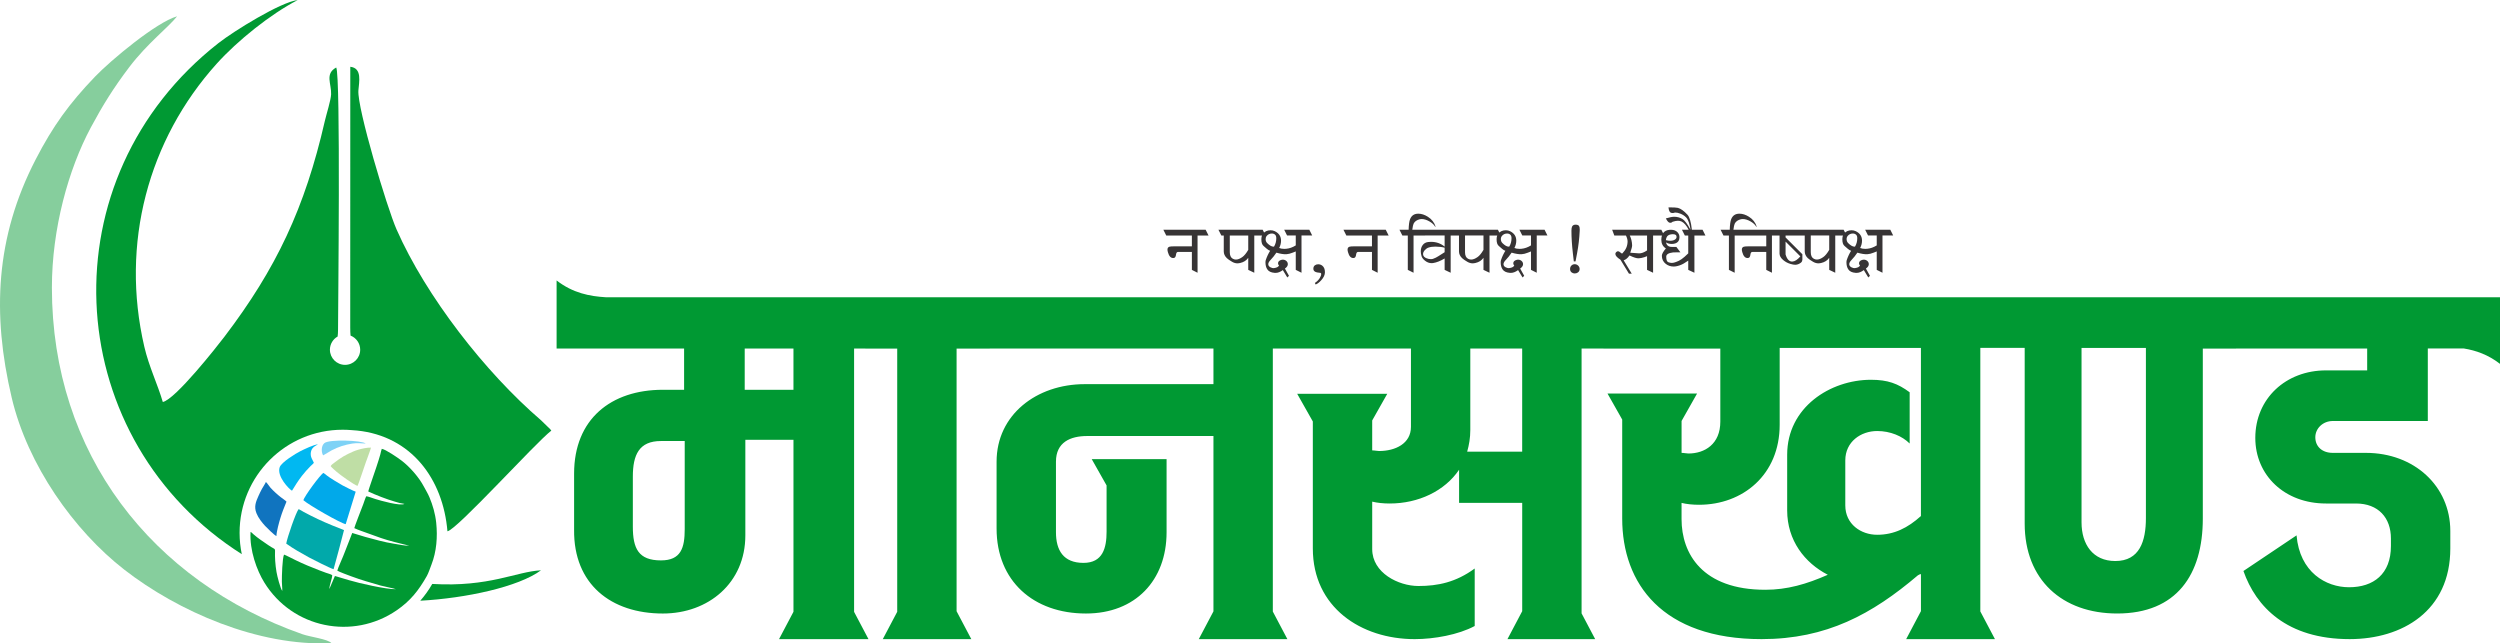
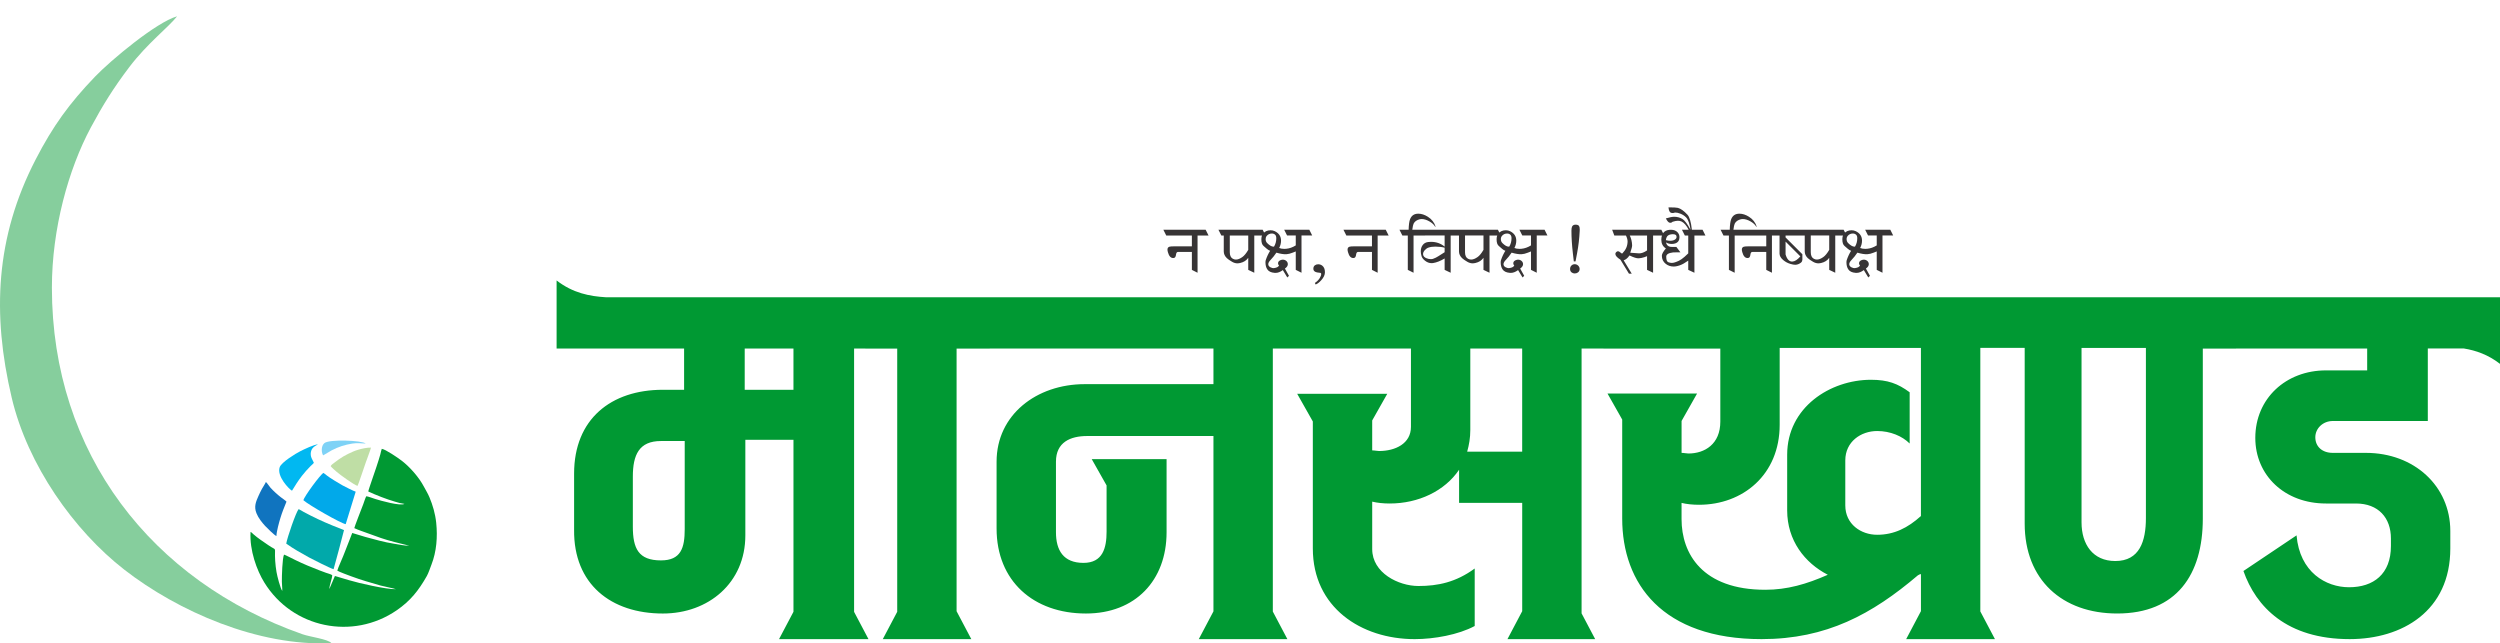
<svg xmlns="http://www.w3.org/2000/svg" xml:space="preserve" width="5.086in" height="1.309in" version="1.1" style="shape-rendering:geometricPrecision; text-rendering:geometricPrecision; image-rendering:optimizeQuality; fill-rule:evenodd; clip-rule:evenodd" viewBox="0 0 5086.21 1308.8">
  <defs>
    <style type="text/css">
   
    .fil0 {fill:#009933}
    .fil3 {fill:#01A9AA}
    .fil4 {fill:#01A9EA}
    .fil6 {fill:#01B8F1}
    .fil5 {fill:#1074BF}
    .fil8 {fill:#7ED2F6}
    .fil2 {fill:#86CE9D}
    .fil7 {fill:#BFDEA5}
    .fil1 {fill:#373435;fill-rule:nonzero}
   
  </style>
  </defs>
  <g id="Layer_x0020_1">
    <g id="_2282500118128">
      <path class="fil0" d="M5086.21 708.95l0 -3.55 0 -100.71 -537.29 0 -22.89 0 -429.77 0 -21.61 0 -802.32 0 -10.17 0 -617.95 0 -11.44 0 -619.22 0 -29.24 0 -189.46 0 -34.33 0 -527.21 0c-33.92,-1.98 -67.73,-8.57 -100.91,-34.21l0 34.21 0 0.65 0 103.61 259.39 0 0 83.92 -43.23 0c-105.53,0 -180.55,59.76 -180.55,170.38l0 114.44c-1.27,110.62 75.02,170.38 180.55,170.38 92.82,0 167.84,-62.31 167.84,-158.94l0 -194.54 97.91 0 0 349.94 -29.39 55.67 29.39 0 0.83 0 121.59 0 0.91 0 29.3 0 -29.3 -55.5 0 -535.76 22.89 0 0 0.13 64.85 0 0 535.51 -29.36 55.61 29.36 0 0.85 0 119.69 0 0.25 0 29.97 0 -29.97 -56.77 0 -534.35 67.39 0 0 -0.13 455.2 0 0 72.48 -261.93 0c-97.91,0 -179.29,62.3 -179.29,157.66l0 136.05c0,106.81 75.02,172.93 181.83,172.93 100.45,0 164.02,-67.39 164.02,-165.3l0 -148.76 -122.06 0 0 0.01 -30.21 0 30.21 53.46 0 94.03c0,33.06 -7.63,63.57 -47.05,63.57 -40.69,0 -55.94,-25.43 -55.94,-62.31l0 -143.68c0,-39.41 29.24,-52.13 63.57,-52.13l256.84 0 0 356.72 -29.84 56.52 29.84 0 0.38 0 119.81 0 0.61 0 29.61 0 -29.61 -56.09 0 -535.17 43.23 0 11.44 0 226.33 0 0 159.37c0,34.12 -31.79,49.17 -64.85,49.17 -3.81,0 -8.9,-1.28 -13.99,-1.28l0 -60.9 30.61 -54.17 -30.61 0 0 -0 -120.79 0 0 0 -31.79 0 31.79 56.24 0 258.45c0,119.52 97.91,184.37 207.26,184.37 39.42,0 89,-8.9 122.07,-26.7l0 -116.98c-38.15,27.98 -75.02,35.6 -114.44,35.6 -40.69,0 -94.09,-26.7 -94.09,-75.02l0 -96.63c10.17,2.54 22.89,3.81 35.61,3.81 58.49,0 111.89,-25.43 141.14,-68.66l0 67.39 128.42 0 0 220.35 -30.01 56.84 30.01 0 0.2 0 118.04 0 2.55 0 27.67 0 -27.67 -52.4 0 -538.85 44.5 0 0 0.13 237.77 0 0 148.64c0,45.77 -31.79,64.85 -64.85,64.85 -3.81,0 -8.89,-1.28 -13.98,-1.28l0 -64.93 31.54 -55.81 -31.54 0 0 -0.04 -120.79 0 0 0.04 -29.92 0 29.92 52.93 0 201.33c0,132.24 81.37,245.4 283.54,245.4 132.24,0 225.06,-50.86 317.88,-129.69 2.54,-1.27 3.81,-2.54 6.35,-2.54l0 75.34 -30.04 56.9 30.04 0 0.18 0 120.17 0 0.46 0 29.76 0 -29.76 -56.37 0 -536.15 45.77 0 21.61 0 22.89 0 0 357.5c0,114.22 76.29,182.89 188.18,182.89 120.8,0 174.2,-78.83 174.2,-193.06l0 -345.93 67.39 0 0 -0.13 267.01 0 0 44.51 -83.91 0c-81.38,0 -143.69,57.22 -143.69,137.32 0,76.29 59.76,133.5 143.69,133.5l61.03 0c45.77,0 71.2,29.24 71.2,71.2l0 15.26c0,57.22 -35.6,83.92 -85.19,83.92 -47.04,0 -100.45,-30.52 -106.81,-105.54l-108.07 72.48c25.43,72.48 87.74,138.59 216.16,138.59 106.81,0 204.71,-57.22 204.71,-184.37l0 -35.61c0,-91.55 -73.74,-158.94 -171.65,-158.94l-67.39 0c-21.61,0 -35.6,-12.71 -35.6,-31.79 0,-17.8 15.26,-33.06 35.6,-33.06l193.27 0 0 -147.5 73.49 0c24.69,4.04 49.24,12.6 73.45,31.31l0 -31.31zm-3693.17 367.47c0,38.14 -7.63,63.57 -48.32,63.57 -45.77,0 -57.22,-24.16 -57.22,-68.66l0 -101.72c0,-44.5 12.71,-72.48 57.22,-72.48l48.32 0 0 179.28zm221.24 -283.55l-99.18 0 0 -83.92 99.18 0 0 83.92zm1482.57 125.88l-111.9 0c3.82,-13.77 6.36,-27.76 6.36,-44.29l0 -165.51 105.54 0 0 209.8zm811.22 130.97c-26.7,24.16 -54.67,38.14 -89,38.14 -33.06,0 -64.85,-21.61 -64.85,-59.76l0 -91.55c0,-38.15 31.79,-59.76 64.85,-59.76 26.7,0 50.86,10.17 66.11,25.43l0 -104.26c-24.16,-17.8 -44.5,-25.43 -78.83,-25.43 -82.65,0 -170.38,55.95 -170.38,152.59l0 113.16c0,61.03 35.6,106.81 82.65,130.96 -43.23,19.07 -82.65,30.52 -127.15,30.52 -128.42,0 -170.38,-73.75 -170.38,-143.68l0 -33.06c10.17,2.55 22.89,3.81 35.6,3.81 89,0 164.02,-61.04 164.02,-162.75l0 -156.39 287.36 0 0 342.04zm457.74 -342.04l0 346.06c0,47.04 -12.71,87.52 -62.3,87.52 -45.78,0 -68.66,-34.11 -68.66,-78.62l0 -354.96 130.96 0z" />
      <path class="fil1" d="M2424.85 479l-52.15 0 -5.84 -11.68 86.05 0 5.84 11.68 -22.35 0 0 75.77 -11.54 -5.84 0 -36.5 -28.2 0c-2.24,0 -3.58,1.68 -4.02,5.04 -0.48,3.8 -1.53,6.06 -3.14,6.79 -0.87,0.39 -1.8,0.58 -2.78,0.58 -4.92,0 -8.47,-3.99 -10.67,-11.97 -0.58,-2.09 -0.87,-3.85 -0.87,-5.26 0,-3.06 1.39,-5.01 4.16,-5.84 1.56,-0.49 4.99,-0.73 10.3,-0.73l35.21 0 0 -22.05zm102.56 43.94c3.99,-2.78 8.04,-7.69 12.13,-14.75l0 -29.2 -37.55 0 0 34.02c0,6.61 2.05,11.04 6.14,13.28 2.04,1.12 4.16,1.68 6.35,1.68 3.85,0 8.16,-1.68 12.93,-5.04zm-37.69 -43.94l-4.92 0 -5.89 -11.68 89.99 0 5.85 11.68 -22.93 0 0 75.77 -12.28 -5.84 0 -24.53c-3.75,5.4 -9.2,8.91 -16.36,10.51 -2.09,0.49 -4.04,0.73 -5.84,0.73 -3.46,0 -6.96,-1.02 -10.52,-3.06 -5.06,-2.92 -8.69,-5.45 -10.88,-7.59 -4.14,-4.04 -6.21,-8.56 -6.21,-13.57l0 -32.41zm127.39 38.11c-5.41,0.24 -12.18,-0.83 -20.31,-3.21 -3.36,5.16 -7.5,10.32 -12.42,15.48 -2.73,2.92 -4.09,5.59 -4.09,8.03 0,2.63 1.46,4.72 4.38,6.28 2.53,1.36 5.02,1.9 7.45,1.61 5.31,-0.68 8.67,-2.43 10.08,-5.26 -1.37,-1.21 -2.05,-2.7 -2.05,-4.45 0,-3.6 2.54,-6.01 7.6,-7.23 0.68,-0.15 1.39,-0.22 2.12,-0.22 2.73,0 5.11,0.87 7.16,2.63 2.24,1.94 3.24,4.41 2.99,7.37 -0.24,2.87 -2.19,5.59 -5.84,8.17l8.18 14.6c-0.05,0.39 -0.58,0.97 -1.63,1.78 -1.04,0.8 -1.58,1.43 -1.58,1.87l-9.2 -15.19c-5.11,3.8 -10.03,5.7 -14.76,5.7 -0.68,0 -1.36,-0.03 -2.05,-0.07 -7.26,-0.54 -12.27,-3.02 -15.05,-7.45 -2.33,-3.7 -3.5,-8.37 -3.5,-13.96 0,-1.8 0.2,-3.28 0.58,-4.45 2.34,-7.01 5.31,-13.33 8.91,-19 -2.09,-0.68 -4.28,-2 -6.57,-3.94 -2.29,-1.94 -4.53,-3.89 -6.72,-5.84 -3.02,-2.43 -4.53,-6.91 -4.53,-13.43 0,-4.6 0.97,-8.25 2.92,-10.98 3.65,-5.06 8.96,-7.59 15.92,-7.59 3.07,0 5.89,0.63 8.48,1.9 8.47,4.09 12.71,10.49 12.71,19.2 0,5.16 -1.27,10.14 -3.8,14.96 2.78,1.21 6.28,1.82 10.52,1.82 1.27,0 2.58,-0.07 3.95,-0.22 6.37,-0.58 12.8,-2.87 19.28,-6.86l0 -20.15 -17.68 0 -5.84 -11.68 51.13 0 5.84 11.68 -21.77 0 0 75.77 -11.69 -5.84 0 -37.52c0,0 -2.07,0.83 -6.21,2.48 -4.82,1.94 -9.13,3.02 -12.93,3.21zm-25.13 -15.48c3.07,-5.06 4.6,-10.71 4.6,-16.94 0,-3.21 -0.7,-5.55 -2.11,-7.01 -1.8,-1.8 -4.07,-2.7 -6.8,-2.7 -4.28,0 -7.77,1.58 -10.44,4.74 -1.56,1.85 -2.33,4.04 -2.33,6.57 0,3.31 1.07,6.04 3.21,8.18 4.82,4.82 9.09,7.22 12.78,7.22 0.39,0 0.76,-0.02 1.09,-0.07zm83.13 73.87c4.04,-2.63 7.3,-5.87 9.79,-9.71 2.04,-3.26 3.07,-6.06 3.07,-8.39 0,-0.98 -0.24,-1.61 -0.73,-1.9 0.19,-0.29 -0.93,-0.56 -3.36,-0.8 -3.22,-0.24 -5.67,-0.76 -7.38,-1.54 -2.78,-1.22 -4.26,-3.16 -4.46,-5.84 -0.24,-3.31 0.78,-5.87 3.07,-7.67 1.9,-1.41 4.14,-2.12 6.72,-2.12 3.12,0 5.89,0.95 8.33,2.85 3.61,2.82 5.41,7.28 5.41,13.36 0,5.31 -2.53,10.76 -7.59,16.35 -4.14,4.57 -7.94,7.44 -11.4,8.61l-1.46 -3.21zm116.14 -96.5l-52.15 0 -5.84 -11.68 86.05 0 5.84 11.68 -22.35 0 0 75.77 -11.54 -5.84 0 -36.5 -28.2 0c-2.24,0 -3.58,1.68 -4.02,5.04 -0.49,3.8 -1.53,6.06 -3.14,6.79 -0.87,0.39 -1.8,0.58 -2.78,0.58 -4.92,0 -8.47,-3.99 -10.66,-11.97 -0.59,-2.09 -0.88,-3.85 -0.88,-5.26 0,-3.06 1.39,-5.01 4.16,-5.84 1.56,-0.49 4.99,-0.73 10.3,-0.73l35.2 0 0 -22.05zm72.9 0l-11.08 0 -5.87 -11.68 18.63 0c0.29,-10.05 1.26,-17.2 2.92,-21.44 2.92,-7.52 8.52,-11.26 16.8,-11.26 6.33,0 12.78,2.07 19.36,6.23 7.94,5.01 13.22,11.75 15.85,20.2l-1.02 0c-2.24,-4.04 -6.16,-7.64 -11.76,-10.8 -5.6,-3.17 -10.84,-4.74 -15.7,-4.74 -1.27,0 -2.44,0.12 -3.5,0.36 -6.33,1.51 -10.62,4.55 -12.86,9.13 -0.93,1.94 -1.8,6.06 -2.63,12.33l20.09 0 5.85 11.68 -23.38 0 0 75.77 -11.69 -5.84 0 -69.93zm19.72 -11.68l83.71 0 5.85 11.68 -22.06 0 0 75.77 -12.27 -5.84 0 -23.21c-8.52,5.11 -16.36,8.22 -23.52,9.34 -0.98,0.15 -1.98,0.22 -3,0.22 -4.82,0 -9.35,-1.7 -13.59,-5.11 -3.56,-2.87 -5.82,-5.86 -6.8,-8.98 -1.07,-3.41 -1.61,-6.72 -1.61,-9.93 0,-5.11 1.31,-9.42 3.94,-12.9 2.63,-3.48 6.28,-5.5 10.96,-6.08 2,-0.24 3.97,-0.37 5.92,-0.37 10.66,0 19.89,3.24 27.69,9.71l0 -22.63 -50.84 0 -4.38 -11.68zm55.22 45.7l0 -9.2c-5.65,-1.46 -11.88,-2.19 -18.7,-2.19 -5.6,0 -10.23,0.63 -13.88,1.9 -2.92,0.97 -5.5,2.72 -7.74,5.26 -2.39,2.68 -3.58,5.38 -3.58,8.1 0,0.78 0.12,1.53 0.37,2.26 0.73,2.43 2.75,4.41 6.06,5.91 2.97,1.36 6.13,2.04 9.5,2.04 1.75,0 3.24,-0.22 4.46,-0.66 3.85,-1.36 7.4,-3.11 10.66,-5.26 6.48,-4.24 10.76,-6.96 12.86,-8.17zm66.91 9.93c4,-2.78 8.04,-7.69 12.13,-14.75l0 -29.2 -37.54 0 0 34.02c0,6.61 2.05,11.04 6.13,13.28 2.05,1.12 4.17,1.68 6.36,1.68 3.85,0 8.15,-1.68 12.93,-5.04zm-37.69 -43.94l-4.92 0 -5.89 -11.68 89.99 0 5.84 11.68 -22.93 0 0 75.77 -12.28 -5.84 0 -24.53c-3.75,5.4 -9.2,8.91 -16.36,10.51 -2.09,0.49 -4.04,0.73 -5.84,0.73 -3.46,0 -6.96,-1.02 -10.52,-3.06 -5.07,-2.92 -8.69,-5.45 -10.89,-7.59 -4.14,-4.04 -6.21,-8.56 -6.21,-13.57l0 -32.41zm127.39 38.11c-5.41,0.24 -12.18,-0.83 -20.31,-3.21 -3.36,5.16 -7.5,10.32 -12.42,15.48 -2.73,2.92 -4.09,5.59 -4.09,8.03 0,2.63 1.46,4.72 4.38,6.28 2.53,1.36 5.02,1.9 7.45,1.61 5.3,-0.68 8.67,-2.43 10.08,-5.26 -1.37,-1.21 -2.05,-2.7 -2.05,-4.45 0,-3.6 2.54,-6.01 7.6,-7.23 0.68,-0.15 1.39,-0.22 2.12,-0.22 2.73,0 5.11,0.87 7.16,2.63 2.24,1.94 3.24,4.41 3,7.37 -0.24,2.87 -2.19,5.59 -5.84,8.17l8.18 14.6c-0.05,0.39 -0.59,0.97 -1.63,1.78 -1.05,0.8 -1.58,1.43 -1.58,1.87l-9.2 -15.19c-5.11,3.8 -10.03,5.7 -14.75,5.7 -0.68,0 -1.37,-0.03 -2.05,-0.07 -7.26,-0.54 -12.27,-3.02 -15.05,-7.45 -2.34,-3.7 -3.51,-8.37 -3.51,-13.96 0,-1.8 0.2,-3.28 0.59,-4.45 2.33,-7.01 5.31,-13.33 8.91,-19 -2.09,-0.68 -4.29,-2 -6.58,-3.94 -2.28,-1.94 -4.53,-3.89 -6.72,-5.84 -3.02,-2.43 -4.53,-6.91 -4.53,-13.43 0,-4.6 0.98,-8.25 2.93,-10.98 3.65,-5.06 8.96,-7.59 15.92,-7.59 3.07,0 5.89,0.63 8.47,1.9 8.48,4.09 12.71,10.49 12.71,19.2 0,5.16 -1.27,10.14 -3.8,14.96 2.78,1.21 6.28,1.82 10.52,1.82 1.27,0 2.58,-0.07 3.94,-0.22 6.38,-0.58 12.81,-2.87 19.28,-6.86l0 -20.15 -17.68 0 -5.85 -11.68 51.14 0 5.84 11.68 -21.77 0 0 75.77 -11.69 -5.84 0 -37.52c0,0 -2.07,0.83 -6.21,2.48 -4.82,1.94 -9.13,3.02 -12.93,3.21zm-25.13 -15.48c3.07,-5.06 4.6,-10.71 4.6,-16.94 0,-3.21 -0.7,-5.55 -2.11,-7.01 -1.81,-1.8 -4.07,-2.7 -6.8,-2.7 -4.29,0 -7.77,1.58 -10.44,4.74 -1.56,1.85 -2.34,4.04 -2.34,6.57 0,3.31 1.07,6.04 3.21,8.18 4.82,4.82 9.08,7.22 12.78,7.22 0.39,0 0.76,-0.02 1.09,-0.07zm131.33 30.07l-1.9 -16.5c-1.95,-16.93 -2.92,-32.21 -2.92,-45.84 0,-3.84 0.41,-6.64 1.24,-8.39 1.27,-2.68 3.68,-4.02 7.23,-4.02 3.31,0 5.62,0.88 6.94,2.63 0.97,1.41 1.46,3.72 1.46,6.93 0,0.78 -0.03,1.83 -0.07,3.14 -0.73,15.33 -2.48,30.37 -5.26,45.11l-3.22 16.93 -3.51 0zm-7.59 15.48c0,-2.87 0.93,-5.23 2.75,-7.06 1.82,-1.82 4.06,-2.72 6.74,-2.72 2.68,0 5.02,0.97 6.99,2.92 1.97,1.95 2.94,4.23 2.94,6.86 0,2.92 -1.12,5.23 -3.36,6.93 -1.9,1.41 -4.09,2.12 -6.58,2.12 -2.38,0 -4.45,-0.68 -6.2,-2.04 -2.19,-1.61 -3.29,-3.94 -3.29,-7.01zm156.61 -68.18l-35.21 0c2.92,5.74 4.53,12.36 4.82,19.85 0.1,2.58 -1.17,7.64 -3.8,15.19 3.51,0.39 9.5,0.83 17.97,1.31 4.77,0.1 10.18,-1.9 16.22,-5.99l0 -30.37zm-42.95 0l-23.67 0 -4.39 -11.68 100.08 0 5.84 11.68 -22.65 0 0 75.77 -12.27 -5.84 0 -27.89c-1.76,0.78 -3.53,1.46 -5.33,2.04 -4.23,1.36 -8.15,2.14 -11.76,2.33 -4.12,0.2 -10.3,-1.75 -18.53,-5.84 -2.68,3.56 -4.77,5.81 -6.28,6.84 -1.7,1.41 -3.6,2.43 -5.7,3.07l16.46 27.2 -5.67 -0.02 -17.39 -28.47c-6.86,-4.33 -10.3,-8.25 -10.3,-11.75 0,-1.31 0.61,-2.56 1.8,-3.7 1.19,-1.14 2.41,-1.7 3.67,-1.7 1.27,0 2.78,0.75 4.5,2.29 1.73,1.53 2.9,2.31 3.53,2.31 0.73,0 1.41,-0.59 2.05,-1.75 1.31,-1.37 2.51,-2.82 3.58,-4.38 2.58,-3.75 4.26,-7.64 5.04,-11.69 0.48,-2.48 0.73,-4.67 0.73,-6.57 0,-3.7 -1.12,-7.79 -3.36,-12.26zm81.23 9.49c3.31,0.83 6.33,1.24 9.06,1.24 2.53,0 4.77,-0.36 6.72,-1.09 3.99,-1.51 5.99,-3.77 5.99,-6.79 0,-3.84 -2.68,-5.67 -8.04,-5.48 -5.35,0.2 -9.06,1.65 -11.1,4.38 -1.41,1.94 -2.29,4.53 -2.63,7.74zm0.3 4.53c1.31,6.23 5.31,9.3 11.98,9.2l9.06 0 8.33 11.09c-3.07,-0.19 -8.13,-0.15 -15.19,0.15 -9.16,1.07 -13.73,3.94 -13.73,8.61 0,6.43 1.36,10.17 4.09,11.24 2.48,0.97 4.94,1.46 7.33,1.46 3.41,0 8.18,-1.46 14.34,-4.38 3.41,-1.61 7.26,-4.31 11.57,-8.1 2.48,-2.33 4.96,-4.65 7.45,-6.93l0 -36.35 -6.92 0 -5.87 -11.68 41.93 0 5.84 11.68 -22.43 0 0 75.77 -12.56 -5.84 0 -18.83c-3.12,2 -6.23,3.99 -9.37,5.99 -5.07,2.87 -10.37,4.77 -15.92,5.69 -1.32,0.25 -2.7,0.37 -4.12,0.37 -6.28,0 -11.74,-1.82 -16.39,-5.47 -5.21,-4.14 -7.84,-9.64 -7.89,-16.5 0,-3.5 2.73,-8.47 8.18,-14.89 -6.18,-3.89 -9.28,-9.78 -9.28,-17.67 0,-1.51 0.12,-3.07 0.36,-4.67 1.76,-10.66 8.38,-15.87 19.87,-15.62 5.31,0.1 9.52,1.75 12.64,4.96 2.73,2.82 4.09,6.23 4.09,10.22 0,6.37 -2.85,10.56 -8.55,12.56 -2.09,0.73 -4.41,1.09 -6.94,1.09 -4.82,0 -8.79,-1.05 -11.91,-3.14zm46.16 -25.7c-4.72,-8.86 -9.59,-14.45 -14.61,-16.79 -2.19,-1.02 -4.63,-1.53 -7.3,-1.53 -2.92,0 -6.57,0.7 -10.96,2.11 -1.12,1.36 -2.61,2.04 -4.46,2.04 -0.48,0 -0.95,-0.05 -1.39,-0.15 -2.44,-0.44 -5.02,-3.36 -7.75,-8.76 7.35,-2.24 13.06,-3.36 17.1,-3.36 5.79,0 11.25,1.46 16.36,4.38 4.63,2.63 10.18,9.98 16.65,22.04 -0.48,-3.6 -1.12,-6.89 -1.89,-9.85 -1.81,-7.15 -4.09,-12.19 -6.87,-15.11 -3.17,-3.31 -7.16,-5.91 -11.98,-7.81 -4.09,-1.61 -7.69,-2.36 -10.81,-2.26 -1.6,0.69 -3.24,1.02 -4.89,1.02 -1.37,0 -2.61,-0.24 -3.73,-0.73 -2.43,-1.12 -3.99,-4.72 -4.67,-10.8 10.22,0 16.61,0.34 19.14,1.02 5.89,1.56 12.42,6.23 19.57,14.02 4.19,4.52 7.16,14.7 8.91,30.51l-6.43 0zm81.81 11.68l-11.08 0 -5.87 -11.68 18.63 0c0.29,-10.05 1.26,-17.2 2.92,-21.44 2.92,-7.52 8.52,-11.26 16.8,-11.26 6.33,0 12.78,2.07 19.36,6.23 7.94,5.01 13.22,11.75 15.85,20.2l-1.02 0c-2.24,-4.04 -6.16,-7.64 -11.76,-10.8 -5.6,-3.17 -10.83,-4.74 -15.7,-4.74 -1.26,0 -2.43,0.12 -3.5,0.36 -6.33,1.51 -10.62,4.55 -12.86,9.13 -0.93,1.94 -1.8,6.06 -2.63,12.33l20.09 0 5.84 11.68 -23.37 0 0 75.77 -11.69 -5.84 0 -69.93zm75.96 0l-52.15 0 -5.84 -11.68 86.05 0 5.84 11.68 -22.35 0 0 75.77 -11.54 -5.84 0 -36.5 -28.19 0c-2.24,0 -3.58,1.68 -4.02,5.04 -0.48,3.8 -1.53,6.06 -3.14,6.79 -0.87,0.39 -1.8,0.58 -2.78,0.58 -4.92,0 -8.47,-3.99 -10.66,-11.97 -0.58,-2.09 -0.88,-3.85 -0.88,-5.26 0,-3.06 1.39,-5.01 4.17,-5.84 1.56,-0.49 4.99,-0.73 10.3,-0.73l35.21 0 0 -22.05zm39.3 12.41l0 26.09c2.92,10.05 7.59,14.89 14.02,14.5 4.87,-0.29 10.23,-3.8 16.07,-10.51l-30.09 -30.07zm-12.28 -12.41l-3.65 0 -5.84 -11.68 61.07 0 5.84 11.68 -45.14 0 0 3.94 34.18 34.17 0 11.24c-0.24,0.98 -0.46,1.92 -0.66,2.85 -0.39,1.17 -1.19,2.22 -2.41,3.14 -3.7,2.82 -7.57,4.23 -11.61,4.23 -2.29,0 -5.33,-0.54 -9.13,-1.61 -5.65,-1.56 -10.69,-4.21 -15.12,-7.96 -5.02,-4.23 -7.52,-8.64 -7.52,-13.21l0 -36.79zm88.97 43.94c3.99,-2.78 8.03,-7.69 12.12,-14.75l0 -29.2 -37.54 0 0 34.02c0,6.61 2.05,11.04 6.14,13.28 2.04,1.12 4.16,1.68 6.35,1.68 3.85,0 8.15,-1.68 12.93,-5.04zm-37.69 -43.94l-4.92 0 -5.89 -11.68 89.99 0 5.85 11.68 -22.94 0 0 75.77 -12.28 -5.84 0 -24.53c-3.74,5.4 -9.2,8.91 -16.36,10.51 -2.09,0.49 -4.04,0.73 -5.84,0.73 -3.46,0 -6.96,-1.02 -10.52,-3.06 -5.07,-2.92 -8.69,-5.45 -10.89,-7.59 -4.14,-4.04 -6.21,-8.56 -6.21,-13.57l0 -32.41zm127.39 38.11c-5.41,0.24 -12.18,-0.83 -20.31,-3.21 -3.36,5.16 -7.5,10.32 -12.42,15.48 -2.73,2.92 -4.09,5.59 -4.09,8.03 0,2.63 1.46,4.72 4.38,6.28 2.53,1.36 5.02,1.9 7.45,1.61 5.3,-0.68 8.67,-2.43 10.08,-5.26 -1.37,-1.21 -2.05,-2.7 -2.05,-4.45 0,-3.6 2.54,-6.01 7.6,-7.23 0.68,-0.15 1.39,-0.22 2.12,-0.22 2.73,0 5.11,0.87 7.16,2.63 2.24,1.94 3.24,4.41 2.99,7.37 -0.24,2.87 -2.19,5.59 -5.84,8.17l8.18 14.6c-0.05,0.39 -0.58,0.97 -1.63,1.78 -1.05,0.8 -1.58,1.43 -1.58,1.87l-9.2 -15.19c-5.11,3.8 -10.04,5.7 -14.76,5.7 -0.68,0 -1.36,-0.03 -2.05,-0.07 -7.25,-0.54 -12.27,-3.02 -15.05,-7.45 -2.33,-3.7 -3.5,-8.37 -3.5,-13.96 0,-1.8 0.2,-3.28 0.58,-4.45 2.33,-7.01 5.31,-13.33 8.91,-19 -2.09,-0.68 -4.29,-2 -6.58,-3.94 -2.28,-1.94 -4.53,-3.89 -6.72,-5.84 -3.02,-2.43 -4.53,-6.91 -4.53,-13.43 0,-4.6 0.98,-8.25 2.93,-10.98 3.65,-5.06 8.96,-7.59 15.92,-7.59 3.07,0 5.89,0.63 8.47,1.9 8.48,4.09 12.71,10.49 12.71,19.2 0,5.16 -1.27,10.14 -3.8,14.96 2.78,1.21 6.28,1.82 10.52,1.82 1.27,0 2.58,-0.07 3.94,-0.22 6.38,-0.58 12.81,-2.87 19.28,-6.86l0 -20.15 -17.68 0 -5.85 -11.68 51.14 0 5.84 11.68 -21.77 0 0 75.77 -11.69 -5.84 0 -37.52c0,0 -2.07,0.83 -6.21,2.48 -4.82,1.94 -9.13,3.02 -12.93,3.21zm-25.13 -15.48c3.07,-5.06 4.6,-10.71 4.6,-16.94 0,-3.21 -0.7,-5.55 -2.11,-7.01 -1.81,-1.8 -4.07,-2.7 -6.8,-2.7 -4.29,0 -7.77,1.58 -10.44,4.74 -1.56,1.85 -2.34,4.04 -2.34,6.57 0,3.31 1.07,6.04 3.21,8.18 4.82,4.82 9.08,7.22 12.78,7.22 0.39,0 0.76,-0.02 1.09,-0.07z" />
-       <path class="fil0" d="M331.24 817.74c-10.62,-36.19 -28.2,-72.03 -37.59,-112.32 -48.95,-209.97 7.92,-421.17 147.17,-575.88 42.21,-46.89 109.41,-100.82 164.81,-129.54 -34.34,3.78 -130.2,63.29 -160.93,87.35 -350.98,274.83 -322.02,791.03 31.49,1029.67 5.2,3.51 10.45,6.94 15.75,10.3 -2.95,-14.01 -4.51,-28.52 -4.51,-43.4 0,-115.85 93.92,-209.77 209.77,-209.77 5.86,0 11.65,0.25 17.39,0.72 3.93,0.22 7.91,0.5 11.95,0.93 110.61,11.44 174.94,98.84 183.78,204.96 19.24,-3 178.45,-179.38 211.35,-204.83 -0.72,-0.91 -1.6,-2.08 -2.14,-2.73l-18.74 -18.24c-113.74,-97.59 -234.13,-252.43 -294.09,-388.52 -19.19,-43.56 -80.25,-247.06 -77.55,-282.48 1.33,-17.45 8.09,-45.52 -16.49,-48.24l-0.11 530.34c0,6.82 0.25,12.24 0.67,16.6 11.48,4.48 19.6,15.64 19.6,28.7 0,17.01 -13.79,30.8 -30.8,30.8 -17.01,0 -30.8,-13.79 -30.8,-30.8 0,-11.51 6.32,-21.55 15.69,-26.83 0.52,-3.75 0.84,-8.5 0.84,-14.61 0,-38.74 5.53,-517.54 -3.72,-532.73 -23.55,13.01 -9.48,33.04 -10.38,54.59 -0.51,12.11 -9.61,40.52 -12.76,54.22 -40.56,177.04 -98.82,300.34 -204.55,439.29 -14.58,19.17 -99.11,126.75 -125.13,132.48zm523.85 404.28c92.45,-5.01 199.67,-27.98 245.61,-61.9 -50.34,2.55 -104.97,34.61 -221.28,27.78 -6.97,12.19 -15.14,23.61 -24.34,34.12z" />
      <path class="fil2" d="M105.59 585.03c0,-119.67 33.54,-240.56 79.24,-325.91 24.26,-45.3 46.34,-80.65 77.89,-122.32 36.96,-48.81 79.88,-81.2 97.61,-103.79 -42.49,12.16 -135.38,89.82 -167.1,122.91 -52.59,54.85 -85.67,100.57 -120.76,168.55 -81.62,158.15 -88.85,313.89 -48.71,484.26 32.35,137.3 126.65,270.41 229.19,350.15 109.11,84.84 272.77,156.51 421.42,149.44 -7.24,-8.34 -42.97,-12.48 -59.12,-18.15 -305.77,-107.34 -509.67,-367.06 -509.67,-705.13z" />
      <path class="fil0" d="M749.23 999.82c14.98,7.02 37.34,15.78 53.98,20.56 3.25,0.93 6.59,2.01 9.69,2.78 3.5,0.87 6.7,0.95 9.93,1.88 -8.28,4.77 -48.24,-6.46 -59.59,-10.07 -3.51,-1.12 -15.5,-5.54 -18.09,-5.46 -1.97,3.56 -4.41,11.64 -6.15,16.26 -2.98,7.88 -18.06,46.28 -18.18,48.55 2.43,1.42 9.74,4.07 13.18,5.37l40.53 14.57c9.01,2.96 18.27,5.93 28.29,8.39l29.67 7.4c-9.27,0.42 -22.59,-2.81 -31.75,-4.16 -17.4,-2.57 -40.26,-8.89 -57.46,-13.64l-26.65 -8.04 -15.12 38.72c-2.6,7.75 -14.63,33.72 -15.26,37.92 4.15,2.67 22.31,9.26 28.01,11.39 22.36,8.32 37.55,12.25 59.76,18.83 5.4,1.6 29.21,6.26 31.39,7.56 -19.98,0.25 -74.4,-12.04 -95.13,-18.32l-28.91 -8.61 -11.37 26.59c0.29,-8.45 5.57,-20.23 5.92,-28.26 -3.57,-2.43 -8.63,-3.23 -12.94,-4.92 -4.06,-1.59 -8.55,-3.04 -12.54,-4.65 -8.34,-3.36 -16.75,-6.63 -24.95,-10.02 -8.69,-3.59 -16.17,-7.15 -24.02,-10.89 -3.79,-1.8 -21.8,-11.12 -23.64,-11.35 -3.52,7.78 -4.45,43.3 -4.38,55.01 0.04,6.31 1.08,13.26 0.83,18.93 -3.85,-4.93 -10.25,-29.77 -11.74,-38.57 -1.24,-7.37 -2.19,-14.87 -2.67,-22.54 -2.04,-31.88 5.13,-18.84 -13.89,-31.99 -10.45,-7.22 -21.18,-14.12 -30.71,-22.54 -1.57,-1.39 -3.56,-3.78 -5.55,-4.5 -2.15,37.5 12.7,78.07 28,102.92 57.35,93.09 179.99,117.88 269.24,56.65 28.25,-19.38 44.8,-40.56 61.41,-69.82 3.28,-5.78 6.94,-16.81 9.44,-23.23 10.34,-26.5 12.65,-56.38 9.64,-85.12 -1.97,-18.78 -7.22,-36.19 -13.7,-51.7 -3.31,-7.94 -7.34,-14.13 -11.2,-21.52 -10.02,-19.17 -28.5,-40.07 -45.08,-52.87 -7.67,-5.92 -33,-23.27 -40.78,-24.33 -0.92,2.2 -2.3,8.67 -2.92,11.23 -0.93,3.81 -2.26,7.4 -3.26,11 -3.26,11.65 -21.49,62.19 -21.25,64.62z" />
      <path class="fil3" d="M678.67 1157.91c0.45,-0.74 21.2,-78.13 21.23,-79.58l-24.23 -9.63c-20.03,-8.17 -38.51,-16.93 -57.64,-27.17 -2.09,-1.12 -8.4,-5.15 -10.42,-5.87 -5.48,6.23 -23.06,57.39 -25.27,70.2 14.91,10.69 30.38,19.31 46.44,28.15 5.39,2.96 43.62,22.44 49.88,23.9z" />
      <path class="fil4" d="M723.67 1000.19c-3.23,-0.8 -23.02,-10.57 -26.78,-12.81 -9.38,-5.57 -23.69,-13.7 -31.69,-19.95 -1.63,-1.27 -5.39,-4.55 -7.17,-5.39 -5.98,2.73 -39.64,48.58 -40.74,55.55 11.56,10.17 75.8,46.91 86.01,48.72l20.36 -66.13z" />
      <path class="fil5" d="M562.38 1090.41c0.23,-9.5 5.58,-28.4 8.21,-37.07 3.52,-11.57 7.55,-21.23 12.26,-32.88 -1.32,-1.8 -8.91,-6.97 -11.52,-9 -4,-3.11 -7.31,-5.86 -10.86,-9.2 -3.26,-3.06 -7.3,-6.83 -10.3,-10.29 -3.67,-4.24 -7.1,-10.32 -9.29,-11.41 -1.13,3.14 -6.17,10.57 -7.98,13.93 -2.81,5.22 -4.95,9.7 -7.13,14.57 -5.1,11.39 -9.39,21.48 -4.08,34.82 4.05,10.18 11.2,18.81 17.65,25.95 3.63,4.01 19.65,19.72 23.04,20.58z" />
      <path class="fil6" d="M594.03 998.26c7.05,-11.64 12.36,-19.97 20.2,-30.23 5.87,-7.68 11.24,-13.35 17.77,-20.04 2.39,-2.44 5.01,-4.15 6.55,-6.61 -2.43,-6.13 -7.84,-11.63 -6.04,-21.94 1.02,-5.88 4.58,-9.9 9.31,-12.61l4.55 -2.59c0.1,-0.07 0.28,-0.2 0.4,-0.31 -7.72,0.25 -28.43,10.22 -35.73,13.91 -9.29,4.69 -38.34,22.28 -42.01,32.57 -6.48,18.19 18.99,44.61 25,47.86z" />
      <path class="fil7" d="M672.72 948.25c2.21,3.04 9.02,8.82 12.15,11.54 7.24,6.28 34.95,26.3 42.51,28.66 1.36,-1.54 14.65,-41.98 17.16,-48.8 0.46,-1.26 1.26,-3.09 1.76,-4.65 1.96,-6.15 8.2,-21.73 8.44,-24.49 -7.66,-0.29 -18.54,2.17 -25.35,4.16 -7.85,2.3 -14.12,5.18 -21.18,8.61 -6.94,3.37 -12.9,7.07 -18.78,11.08 -3.13,2.14 -5.65,4.27 -8.54,6.38 -2.1,1.54 -7.22,4.98 -8.17,7.52z" />
      <path class="fil8" d="M657.46 926.31l17.21 -10.15c13.16,-7.01 26.91,-11.44 42.11,-13.85 9.93,-1.57 17.34,-0.41 27.14,-0.07 -7.07,-6.48 -74.36,-9.13 -84.02,-0.83 -7.22,6.21 -5.96,19.77 -2.44,24.9z" />
    </g>
  </g>
</svg>